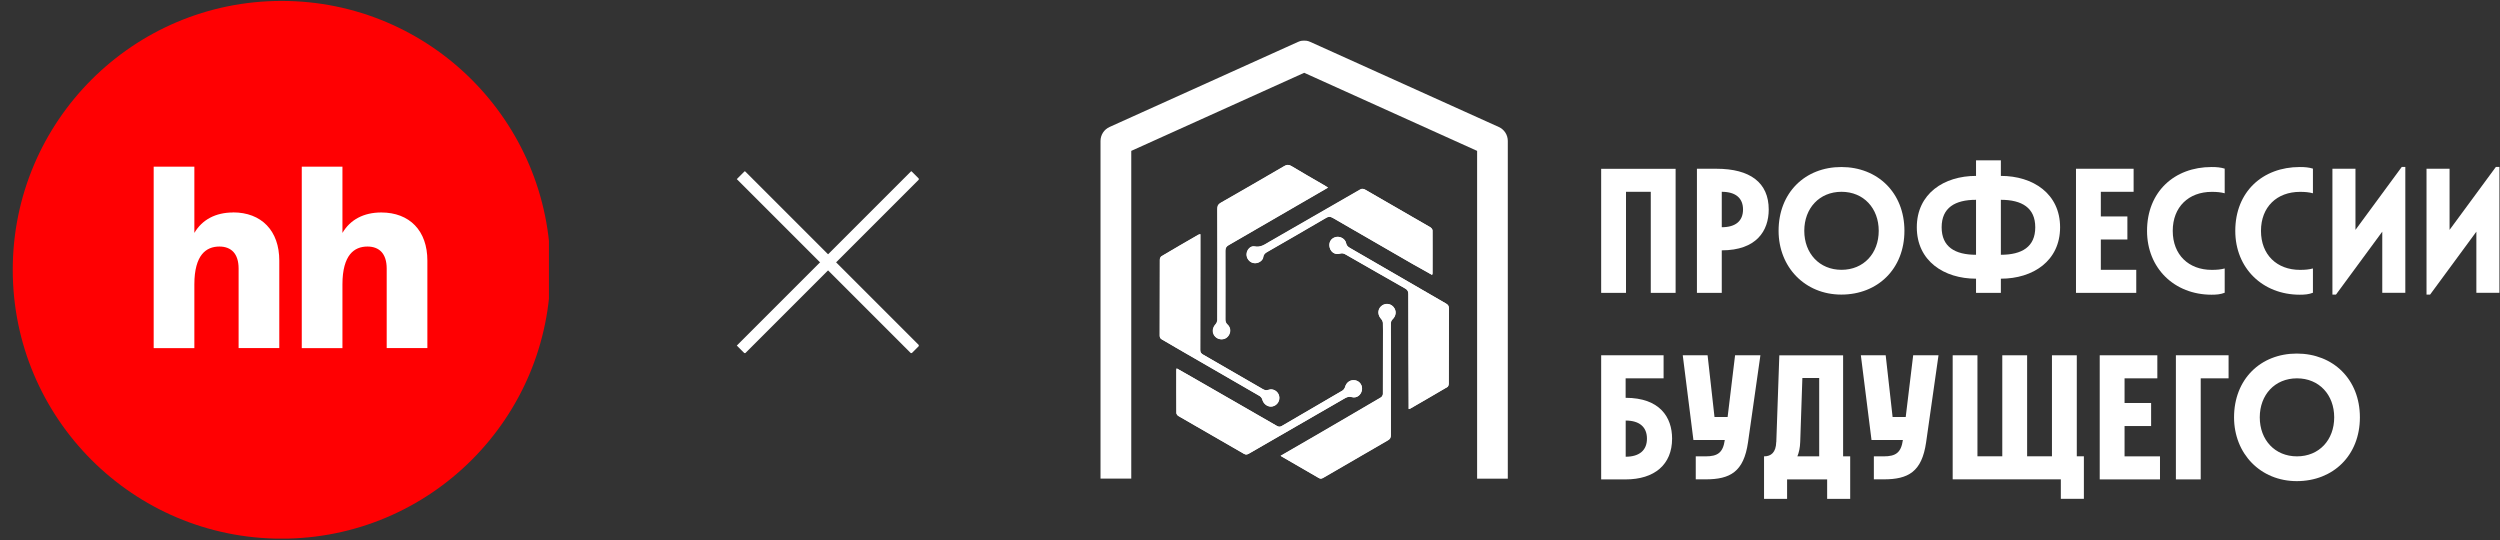
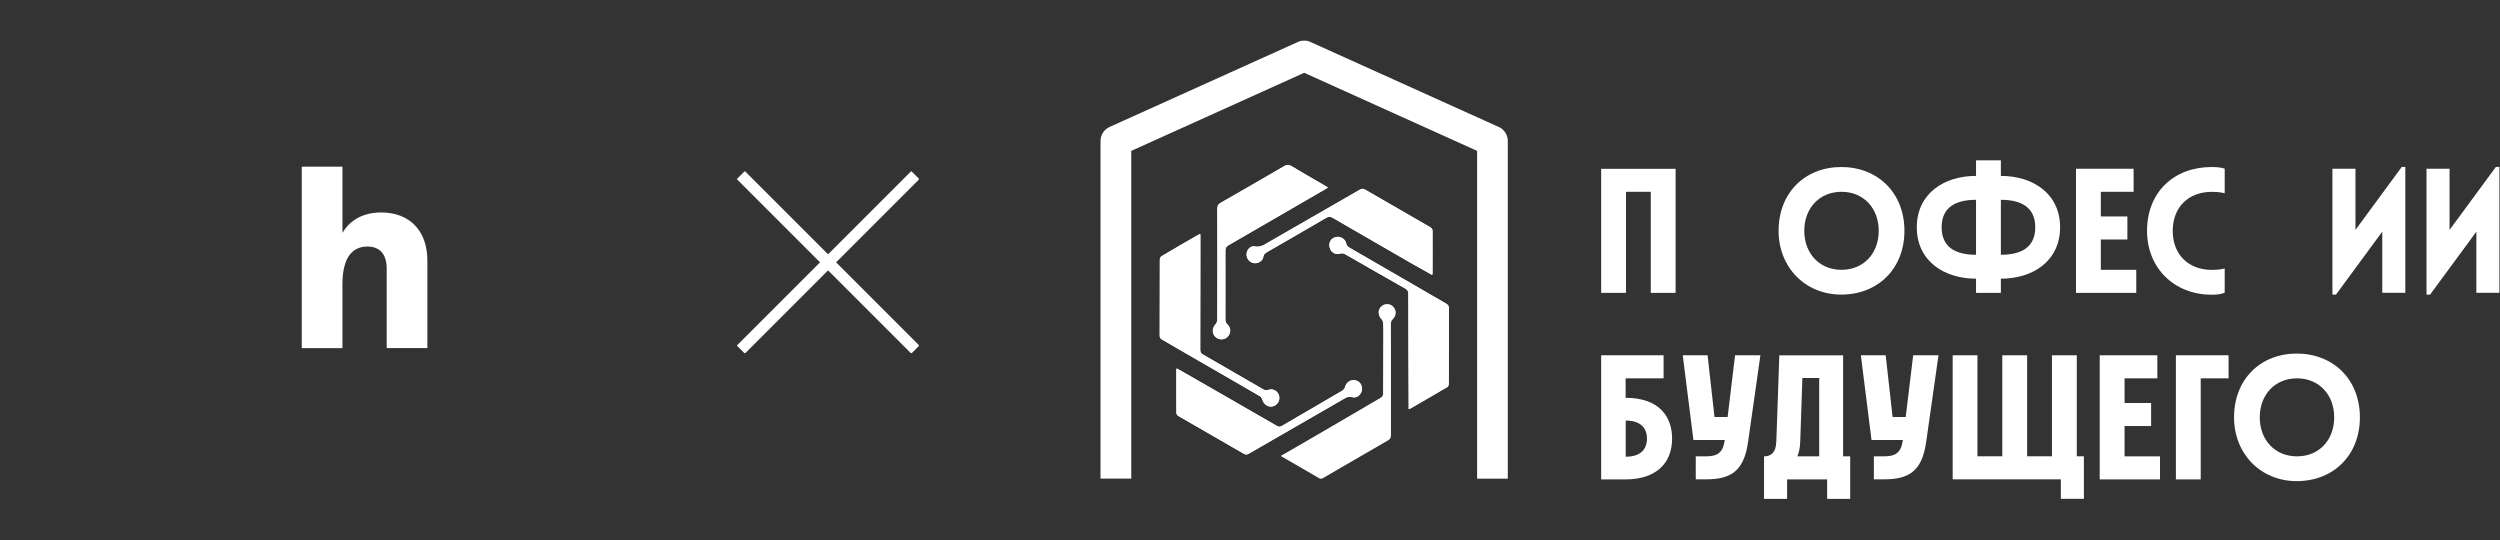
<svg xmlns="http://www.w3.org/2000/svg" width="1152" height="249" viewBox="0 0 1152 249" fill="none">
  <rect x="0" y="0" width="1152" height="249" fill="#333333" stroke="none" />
  <path d="M542.245 169.766C542.132 170.135 542.075 170.277 542.075 170.419C542.075 177.064 542.075 183.709 542.103 190.354C542.103 190.837 542.586 191.462 543.041 191.717C553.093 197.539 563.174 203.303 573.227 209.125C574.135 209.664 574.76 209.465 575.555 209.011C590.208 200.549 604.889 192.115 619.514 183.652C620.621 182.999 621.559 182.63 622.95 182.999C625.137 183.596 627.124 182.119 627.579 179.876C628.005 177.746 626.67 175.673 624.597 175.275C622.382 174.849 620.451 176.127 619.855 178.314C619.684 178.967 619.173 179.677 618.605 180.017C609.319 185.47 600.005 190.865 590.719 196.289C589.867 196.8 589.214 196.743 588.391 196.261C576.066 189.161 563.742 182.09 551.418 174.991C548.436 173.287 545.426 171.584 542.302 169.795M590.123 210.033C590.464 210.26 590.663 210.402 590.861 210.516C596.512 213.782 602.192 217.047 607.843 220.341C608.666 220.824 609.263 220.512 609.916 220.143C619.798 214.406 629.652 208.642 639.534 202.962C640.585 202.366 640.954 201.713 640.954 200.52C640.925 185.81 640.954 171.129 640.954 156.419C640.954 153.892 640.897 151.393 640.954 148.894C640.954 148.326 641.266 147.616 641.692 147.219C643.453 145.543 643.652 143.13 642.09 141.397C640.585 139.722 638.029 139.665 636.382 141.284C634.792 142.846 634.877 145.259 636.495 147.02C636.95 147.503 637.291 148.298 637.319 148.951C637.404 151.365 637.376 153.779 637.376 156.192C637.376 164.626 637.376 173.06 637.319 181.523C637.319 182.09 636.893 182.914 636.41 183.17C626.159 189.218 615.879 195.182 605.599 201.173C600.516 204.127 595.433 207.052 590.18 210.09M649.161 188.508C649.558 188.395 649.7 188.395 649.814 188.338C655.55 185.015 661.286 181.721 666.994 178.342C667.363 178.143 667.59 177.433 667.619 176.951C667.647 165.393 667.647 153.807 667.704 142.221C667.704 141.057 667.335 140.46 666.341 139.892C651.574 131.373 636.808 122.797 622.041 114.25C621.161 113.739 620.536 113.199 620.309 112.035C619.912 110.019 617.469 108.741 615.51 109.28C613.295 109.877 612.188 111.864 612.784 114.136C613.352 116.323 615.311 117.544 617.469 116.891C618.435 116.607 619.173 116.777 619.997 117.231C629.169 122.485 638.341 127.738 647.542 132.963C648.649 133.588 649.019 134.27 649.019 135.548C649.019 152.529 649.104 169.511 649.161 186.492C649.161 187.117 649.161 187.713 649.161 188.48M553.15 107.917C552.582 108.116 552.383 108.144 552.241 108.23C546.59 111.495 540.911 114.761 535.288 118.112C534.862 118.367 534.493 119.162 534.493 119.702C534.465 131.373 534.493 143.044 534.436 154.716C534.436 155.596 534.777 156.079 535.515 156.505C537.674 157.697 539.775 158.975 541.905 160.225C554.74 167.636 567.604 175.048 580.44 182.488C581.008 182.8 581.547 183.51 581.717 184.135C582.257 186.265 584.33 187.77 586.403 187.316C588.618 186.833 589.981 184.646 589.47 182.46C588.959 180.358 586.715 178.938 584.642 179.677C583.535 180.074 582.768 179.79 581.888 179.308C572.716 173.969 563.515 168.659 554.314 163.377C553.406 162.837 553.093 162.241 553.122 161.219C553.15 146.85 553.178 132.481 553.178 118.112C553.178 114.789 553.178 111.467 553.178 107.917M659.951 126.716C660.065 126.347 660.15 126.233 660.15 126.091C660.15 119.446 660.179 112.802 660.15 106.185C660.15 105.674 659.582 104.992 659.1 104.737C649.132 98.972 639.165 93.236 629.197 87.471C628.402 87.017 627.721 86.875 626.84 87.386C612.897 95.451 598.926 103.459 584.955 111.495C582.853 112.716 580.979 114.165 578.196 113.597C576.322 113.199 574.618 115.13 574.505 117.09C574.391 119.106 575.839 120.952 577.799 121.264C579.673 121.576 581.916 120.298 582.172 118.481C582.342 117.146 583.109 116.635 584.046 116.096C593.076 110.899 602.135 105.702 611.108 100.42C612.273 99.739 613.096 99.796 614.204 100.42C626.5 107.548 638.824 114.647 651.148 121.747C654.016 123.394 656.913 124.984 659.951 126.688M612.017 86.449C611.194 85.966 610.654 85.597 610.086 85.256C605.088 82.36 600.062 79.492 595.121 76.51C593.928 75.8 593.076 75.857 591.94 76.538C582.2 82.218 572.432 87.869 562.635 93.463C561.414 94.145 561.073 94.94 561.073 96.274C561.13 113.341 561.13 130.408 561.073 147.474C561.073 148.156 560.675 149.008 560.192 149.519C558.631 151.194 558.574 153.693 560.192 155.255C561.726 156.732 564.253 156.76 565.701 155.255C567.32 153.608 567.377 151.052 565.701 149.547C564.935 148.866 564.736 148.156 564.736 147.219C564.736 136.655 564.764 126.063 564.736 115.499C564.736 114.193 565.19 113.568 566.241 112.972C578.026 106.185 589.782 99.341 601.539 92.526C604.975 90.538 608.411 88.522 612.074 86.421" fill="white" />
  <path d="M611.875 86.392C608.212 88.522 604.776 90.51 601.34 92.498C589.583 99.313 577.827 106.157 566.042 112.944C564.991 113.54 564.509 114.193 564.537 115.471C564.594 126.035 564.594 136.627 564.537 147.191C564.537 148.156 564.736 148.838 565.503 149.519C567.206 151.024 567.15 153.58 565.503 155.227C564.054 156.704 561.499 156.704 559.994 155.227C558.375 153.665 558.46 151.166 559.994 149.491C560.476 148.98 560.874 148.128 560.874 147.446C560.931 130.379 560.931 113.313 560.874 96.246C560.874 94.911 561.215 94.116 562.436 93.435C572.233 87.841 582.001 82.189 591.741 76.51C592.906 75.829 593.729 75.772 594.922 76.482C599.863 79.463 604.889 82.332 609.887 85.228C610.455 85.569 611.023 85.91 611.818 86.421" fill="white" />
  <path d="M659.809 126.631C656.799 124.927 653.874 123.337 651.006 121.69C638.682 114.591 626.358 107.492 614.062 100.364C612.954 99.739 612.131 99.654 610.966 100.364C601.965 105.646 592.934 110.814 583.904 116.039C582.938 116.579 582.2 117.118 582.03 118.424C581.774 120.242 579.502 121.52 577.657 121.207C575.697 120.895 574.249 119.049 574.363 117.033C574.476 115.074 576.152 113.143 578.054 113.512C580.837 114.08 582.711 112.631 584.813 111.41C598.784 103.374 612.755 95.366 626.698 87.301C627.579 86.79 628.232 86.932 629.055 87.386C639.023 93.151 649.019 98.859 658.986 104.652C659.469 104.936 660.008 105.617 660.037 106.1C660.093 112.745 660.065 119.39 660.037 126.006C660.037 126.148 659.951 126.262 659.838 126.631" fill="white" />
  <path d="M553.065 107.832C553.065 111.382 553.065 114.704 553.065 118.027C553.065 132.396 553.065 146.765 553.008 161.134C553.008 162.156 553.292 162.752 554.201 163.292C563.401 168.574 572.602 173.884 581.774 179.223C582.655 179.734 583.393 180.018 584.529 179.592C586.602 178.853 588.874 180.273 589.356 182.375C589.867 184.561 588.504 186.748 586.289 187.231C584.245 187.685 582.143 186.18 581.632 184.05C581.49 183.425 580.922 182.744 580.354 182.403C567.519 174.963 554.655 167.551 541.82 160.14C539.69 158.919 537.588 157.641 535.43 156.42C534.692 155.994 534.351 155.511 534.351 154.631C534.351 142.96 534.351 131.288 534.408 119.617C534.408 119.078 534.777 118.282 535.203 118.027C540.826 114.676 546.505 111.41 552.156 108.145C552.298 108.059 552.497 108.031 553.065 107.832Z" fill="white" />
  <path d="M649.076 188.423C649.076 187.657 649.076 187.032 649.076 186.436C649.019 169.454 648.934 152.473 648.934 135.491C648.934 134.242 648.564 133.532 647.457 132.907C638.256 127.71 629.084 122.457 619.912 117.175C619.088 116.692 618.378 116.55 617.384 116.834C615.226 117.459 613.267 116.238 612.699 114.08C612.102 111.808 613.21 109.82 615.425 109.224C617.384 108.684 619.827 109.962 620.224 111.978C620.451 113.143 621.048 113.654 621.956 114.193C636.723 122.741 651.461 131.317 666.256 139.836C667.25 140.404 667.647 141 667.619 142.164C667.562 153.75 667.59 165.308 667.534 176.894C667.534 177.377 667.278 178.058 666.909 178.286C661.201 181.665 655.465 184.959 649.729 188.281C649.615 188.338 649.473 188.367 649.076 188.452" fill="white" />
-   <path d="M590.066 210.005C595.32 206.967 600.403 204.042 605.486 201.088C615.766 195.097 626.045 189.133 636.297 183.085C636.779 182.801 637.205 182.005 637.205 181.438C637.262 173.004 637.262 164.57 637.262 156.107C637.262 153.694 637.319 151.28 637.205 148.866C637.205 148.213 636.836 147.418 636.382 146.935C634.792 145.203 634.678 142.789 636.268 141.199C637.915 139.58 640.443 139.637 641.976 141.312C643.538 143.045 643.339 145.458 641.579 147.134C641.153 147.531 640.869 148.241 640.84 148.809C640.755 151.308 640.84 153.836 640.84 156.335C640.84 171.044 640.84 185.726 640.84 200.435C640.84 201.628 640.471 202.281 639.42 202.877C629.538 208.585 619.656 214.321 609.774 220.058C609.092 220.455 608.524 220.739 607.701 220.256C602.05 216.962 596.399 213.697 590.719 210.431C590.521 210.317 590.322 210.175 589.981 209.948" fill="white" />
  <path d="M542.245 169.766C545.369 171.555 548.379 173.231 551.361 174.963C563.685 182.034 576.01 189.133 588.334 196.233C589.157 196.715 589.811 196.772 590.662 196.261C599.948 190.837 609.263 185.442 618.548 179.989C619.116 179.649 619.599 178.939 619.798 178.286C620.423 176.099 622.325 174.793 624.54 175.247C626.613 175.673 627.976 177.718 627.522 179.847C627.068 182.091 625.108 183.567 622.893 182.971C621.53 182.602 620.593 182.971 619.486 183.624C604.833 192.087 590.18 200.521 575.527 208.983C574.732 209.437 574.107 209.636 573.198 209.096C563.146 203.275 553.065 197.51 543.012 191.689C542.558 191.433 542.103 190.78 542.075 190.326C542.018 183.681 542.018 177.036 542.047 170.391C542.047 170.249 542.132 170.107 542.217 169.738" fill="white" />
  <path d="M521.288 220.569V69.525L600.971 33.545L680.653 69.525V220.569H694.795V64.953C694.795 62.17 693.176 59.642 690.62 58.507L603.867 19.347C603.271 19.148 602.76 18.722 600.971 18.722C599.267 18.722 598.585 19.12 598.046 19.347L511.293 58.507C508.765 59.642 507.118 62.17 507.118 64.953V220.54H521.26L521.288 220.569Z" fill="white" />
  <path d="M760.705 88.38H749.261V134.951H737.817V77.788H772.12V134.951H760.676V88.38H760.705Z" fill="white" />
-   <path d="M781.946 77.76H790.919C806.424 77.76 815.029 84.121 815.029 96.558C815.029 106.355 809.378 115.357 793.39 115.357V134.951H781.946V77.788V77.76ZM803.187 96.558C803.187 91.248 799.751 88.38 793.39 88.38V104.708C799.751 104.708 803.187 101.84 803.187 96.53V96.558Z" fill="white" />
  <path d="M819.572 106.355C819.572 88.806 831.754 76.964 848.48 76.964C865.206 76.964 877.559 88.806 877.559 106.355C877.559 123.905 865.234 135.746 848.48 135.746C831.726 135.746 819.572 123.081 819.572 106.355ZM865.717 106.355C865.717 95.99 858.788 88.38 848.565 88.38C838.342 88.38 831.413 95.99 831.413 106.355C831.413 116.72 838.342 124.331 848.565 124.331C858.788 124.331 865.717 116.749 865.717 106.355Z" fill="white" />
  <path d="M910.556 128.42C895.761 128.42 883.266 120.242 883.266 104.737C883.266 89.232 895.761 81.054 910.556 81.054V73.869H922V81.054C936.795 81.054 949.29 89.232 949.29 104.737C949.29 120.242 936.795 128.42 922 128.42V134.951H910.556V128.42ZM910.556 117.402V92.072C900.844 92.072 894.71 95.735 894.71 104.737C894.71 113.739 900.844 117.402 910.556 117.402ZM937.846 104.737C937.846 95.763 931.712 92.072 922 92.072V117.402C931.712 117.402 937.846 113.739 937.846 104.737Z" fill="white" />
  <path d="M956.616 77.76H983.167V88.38H968.06V99.739H980.299V110.359H968.06V124.331H984.388V134.951H956.616V77.788V77.76Z" fill="white" />
  <path d="M989.358 106.355C989.358 88.38 1001.94 76.964 1019.09 76.964C1021.45 76.964 1023.26 77.135 1025.14 77.703V89.061C1023.26 88.579 1021.62 88.408 1019.17 88.408C1008.55 88.408 1001.2 95.337 1001.2 106.384C1001.2 117.43 1008.55 124.359 1019.17 124.359C1021.62 124.359 1023.26 124.189 1025.14 123.706V134.894C1023.26 135.633 1021.39 135.803 1019.09 135.803C1001.94 135.803 989.358 123.564 989.358 106.412V106.355Z" fill="white" />
-   <path d="M1030.02 106.355C1030.02 88.38 1042.6 76.964 1059.75 76.964C1062.11 76.964 1063.93 77.135 1065.8 77.703V89.061C1063.93 88.579 1062.28 88.408 1059.84 88.408C1049.22 88.408 1041.86 95.337 1041.86 106.384C1041.86 117.43 1049.22 124.359 1059.84 124.359C1062.28 124.359 1063.93 124.189 1065.8 123.706V134.894C1063.93 135.633 1062.05 135.803 1059.75 135.803C1042.6 135.803 1030.02 123.564 1030.02 106.412V106.355Z" fill="white" />
  <path d="M1074.78 77.76H1085.4V105.929L1106.72 76.936H1108.37V134.923H1097.75V106.753L1076.42 135.746H1074.78V77.76Z" fill="white" />
  <path d="M1118.14 77.76H1128.76V105.929L1150.09 76.936H1151.73V134.923H1141.11V106.753L1119.79 135.746H1118.14V77.76Z" fill="white" />
  <path d="M737.845 163.718H766.583V174.338H749.09V183.312C764.851 183.312 770.502 192.285 770.502 202.111C770.502 214.123 762.323 220.91 749.09 220.91H737.817V163.746L737.845 163.718ZM758.916 202.111C758.916 196.8 755.48 193.79 749.119 193.79V210.459C755.48 210.459 758.916 207.449 758.916 202.139V202.111Z" fill="white" />
  <path d="M781.378 210.289H785.95C791.515 210.289 793.958 208.585 794.781 202.764H780.327L775.414 163.718H786.858L790.039 192.143H796.087L799.523 163.718H811.195L805.487 203.814C803.527 217.445 797.252 220.881 785.978 220.881H781.406V210.261L781.378 210.289Z" fill="white" />
  <path d="M818.521 203.672L819.912 163.746H849.303V210.289H852.569V229.883H841.948V220.909H823.49V229.883H812.87V210.289C816.135 210.289 818.35 208.5 818.492 203.672H818.521ZM838.285 210.289V174.196H830.533L829.539 203.672C829.453 206.285 828.971 208.5 828.232 210.289H838.285Z" fill="white" />
  <path d="M863.446 210.289H868.017C873.583 210.289 876.025 208.585 876.849 202.764H862.395L857.482 163.718H868.926L872.107 192.143H878.155L881.591 163.718H893.263L887.555 203.814C885.595 217.445 879.32 220.881 868.046 220.881H863.474V210.261L863.446 210.289Z" fill="white" />
  <path d="M899.765 163.718H911.209V210.261H922.653V163.718H934.097V210.261H945.542V163.718H956.986V210.261H960.251V229.855H949.631V220.881H899.794V163.718H899.765Z" fill="white" />
  <path d="M967.55 163.718H994.101V174.338H978.994V185.697H991.233V196.318H978.994V210.289H995.322V220.91H967.55V163.746V163.718Z" fill="white" />
  <path d="M1002.68 163.718H1026.93V174.338H1014.09V220.91H1002.65V163.746L1002.68 163.718Z" fill="white" />
  <path d="M1029.45 192.313C1029.45 174.764 1041.64 162.922 1058.36 162.922C1075.09 162.922 1087.44 174.764 1087.44 192.313C1087.44 209.863 1075.12 221.704 1058.36 221.704C1041.61 221.704 1029.45 209.039 1029.45 192.313ZM1075.6 192.313C1075.6 181.948 1068.67 174.338 1058.45 174.338C1048.23 174.338 1041.3 181.948 1041.3 192.313C1041.3 202.678 1048.23 210.289 1058.45 210.289C1068.67 210.289 1075.6 202.707 1075.6 192.313Z" fill="white" />
  <g clip-path="url(#clip0_5477_73)">
-     <path d="M129.771 248.216C198.197 248.216 253.667 192.746 253.667 124.32C253.667 55.895 198.197 0.425 129.771 0.425C61.346 0.425 5.876 55.895 5.876 124.32C5.876 192.746 61.346 248.216 129.771 248.216Z" fill="#FF0002" />
    <path d="M191.235 103.857C187.508 99.986 182.168 97.907 175.681 97.907C167.617 97.907 161.381 101.205 157.797 107.333V76.798H139.053V160.411H157.797V131.023C157.797 124.142 159.231 119.769 161.309 117.189C163.388 114.608 166.219 113.605 169.337 113.605C172.097 113.605 174.283 114.465 175.788 116.078C177.293 117.726 178.189 120.235 178.189 123.747V160.375H196.933V120.092C196.933 113.247 194.926 107.692 191.199 103.821L191.235 103.857Z" fill="white" />
-     <path d="M107.444 97.907C99.38 97.907 93.144 101.205 89.56 107.333V76.798H70.816V160.411H89.56V131.023C89.56 124.142 90.993 119.769 93.072 117.189C95.151 114.608 97.982 113.605 101.1 113.605C103.86 113.605 106.046 114.465 107.551 116.078C109.056 117.726 109.952 120.235 109.952 123.747V160.375H128.696V120.092C128.696 113.247 126.689 107.692 122.962 103.821C119.235 99.95 113.895 97.872 107.408 97.872L107.444 97.907Z" fill="white" />
  </g>
  <g clip-path="url(#clip1_5477_73)">
    <path d="M341.366 80.684L421.776 161.093" stroke="white" stroke-width="5.234" stroke-miterlimit="10" />
    <path d="M421.776 80.684L341.366 161.093" stroke="white" stroke-width="5.234" stroke-miterlimit="10" />
  </g>
  <defs>
    <clipPath id="clip0_5477_73">
      <rect width="252.083" height="247.755" fill="white" transform="translate(0.864 0.425)" />
    </clipPath>
    <clipPath id="clip1_5477_73">
      <rect width="85.211" height="83.748" fill="white" transform="translate(338.159 78.939)" />
    </clipPath>
  </defs>
</svg>